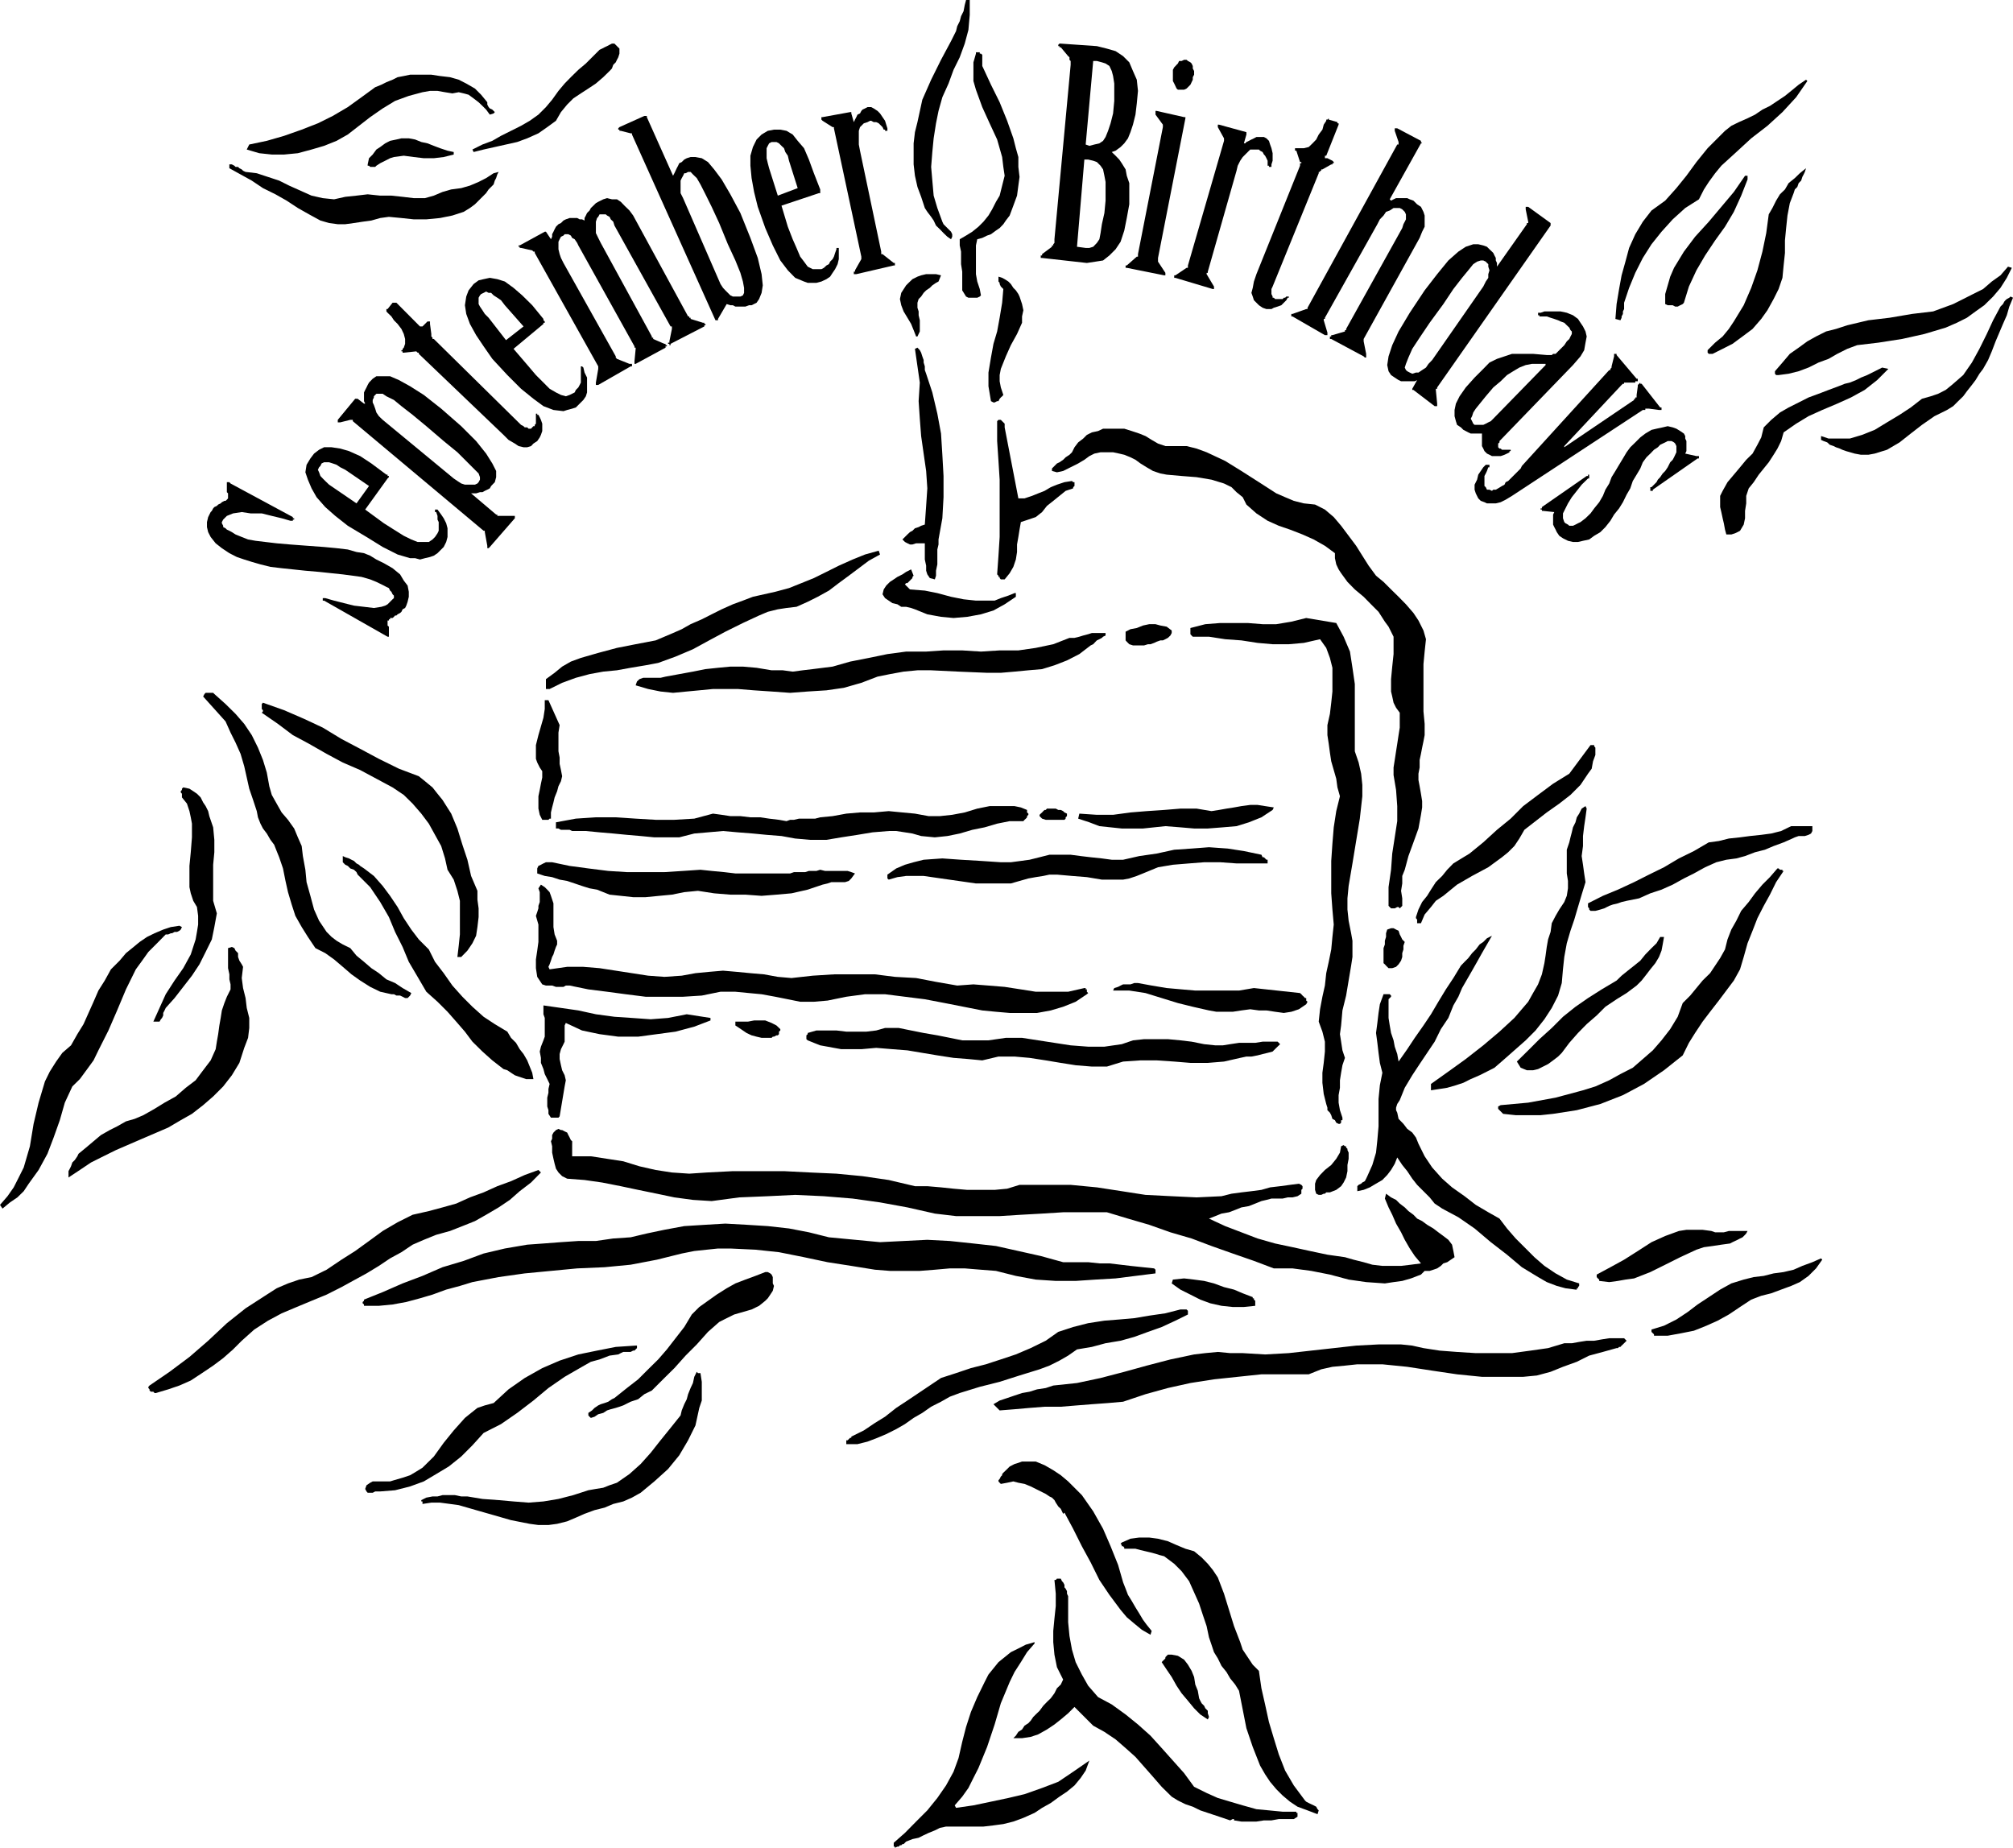
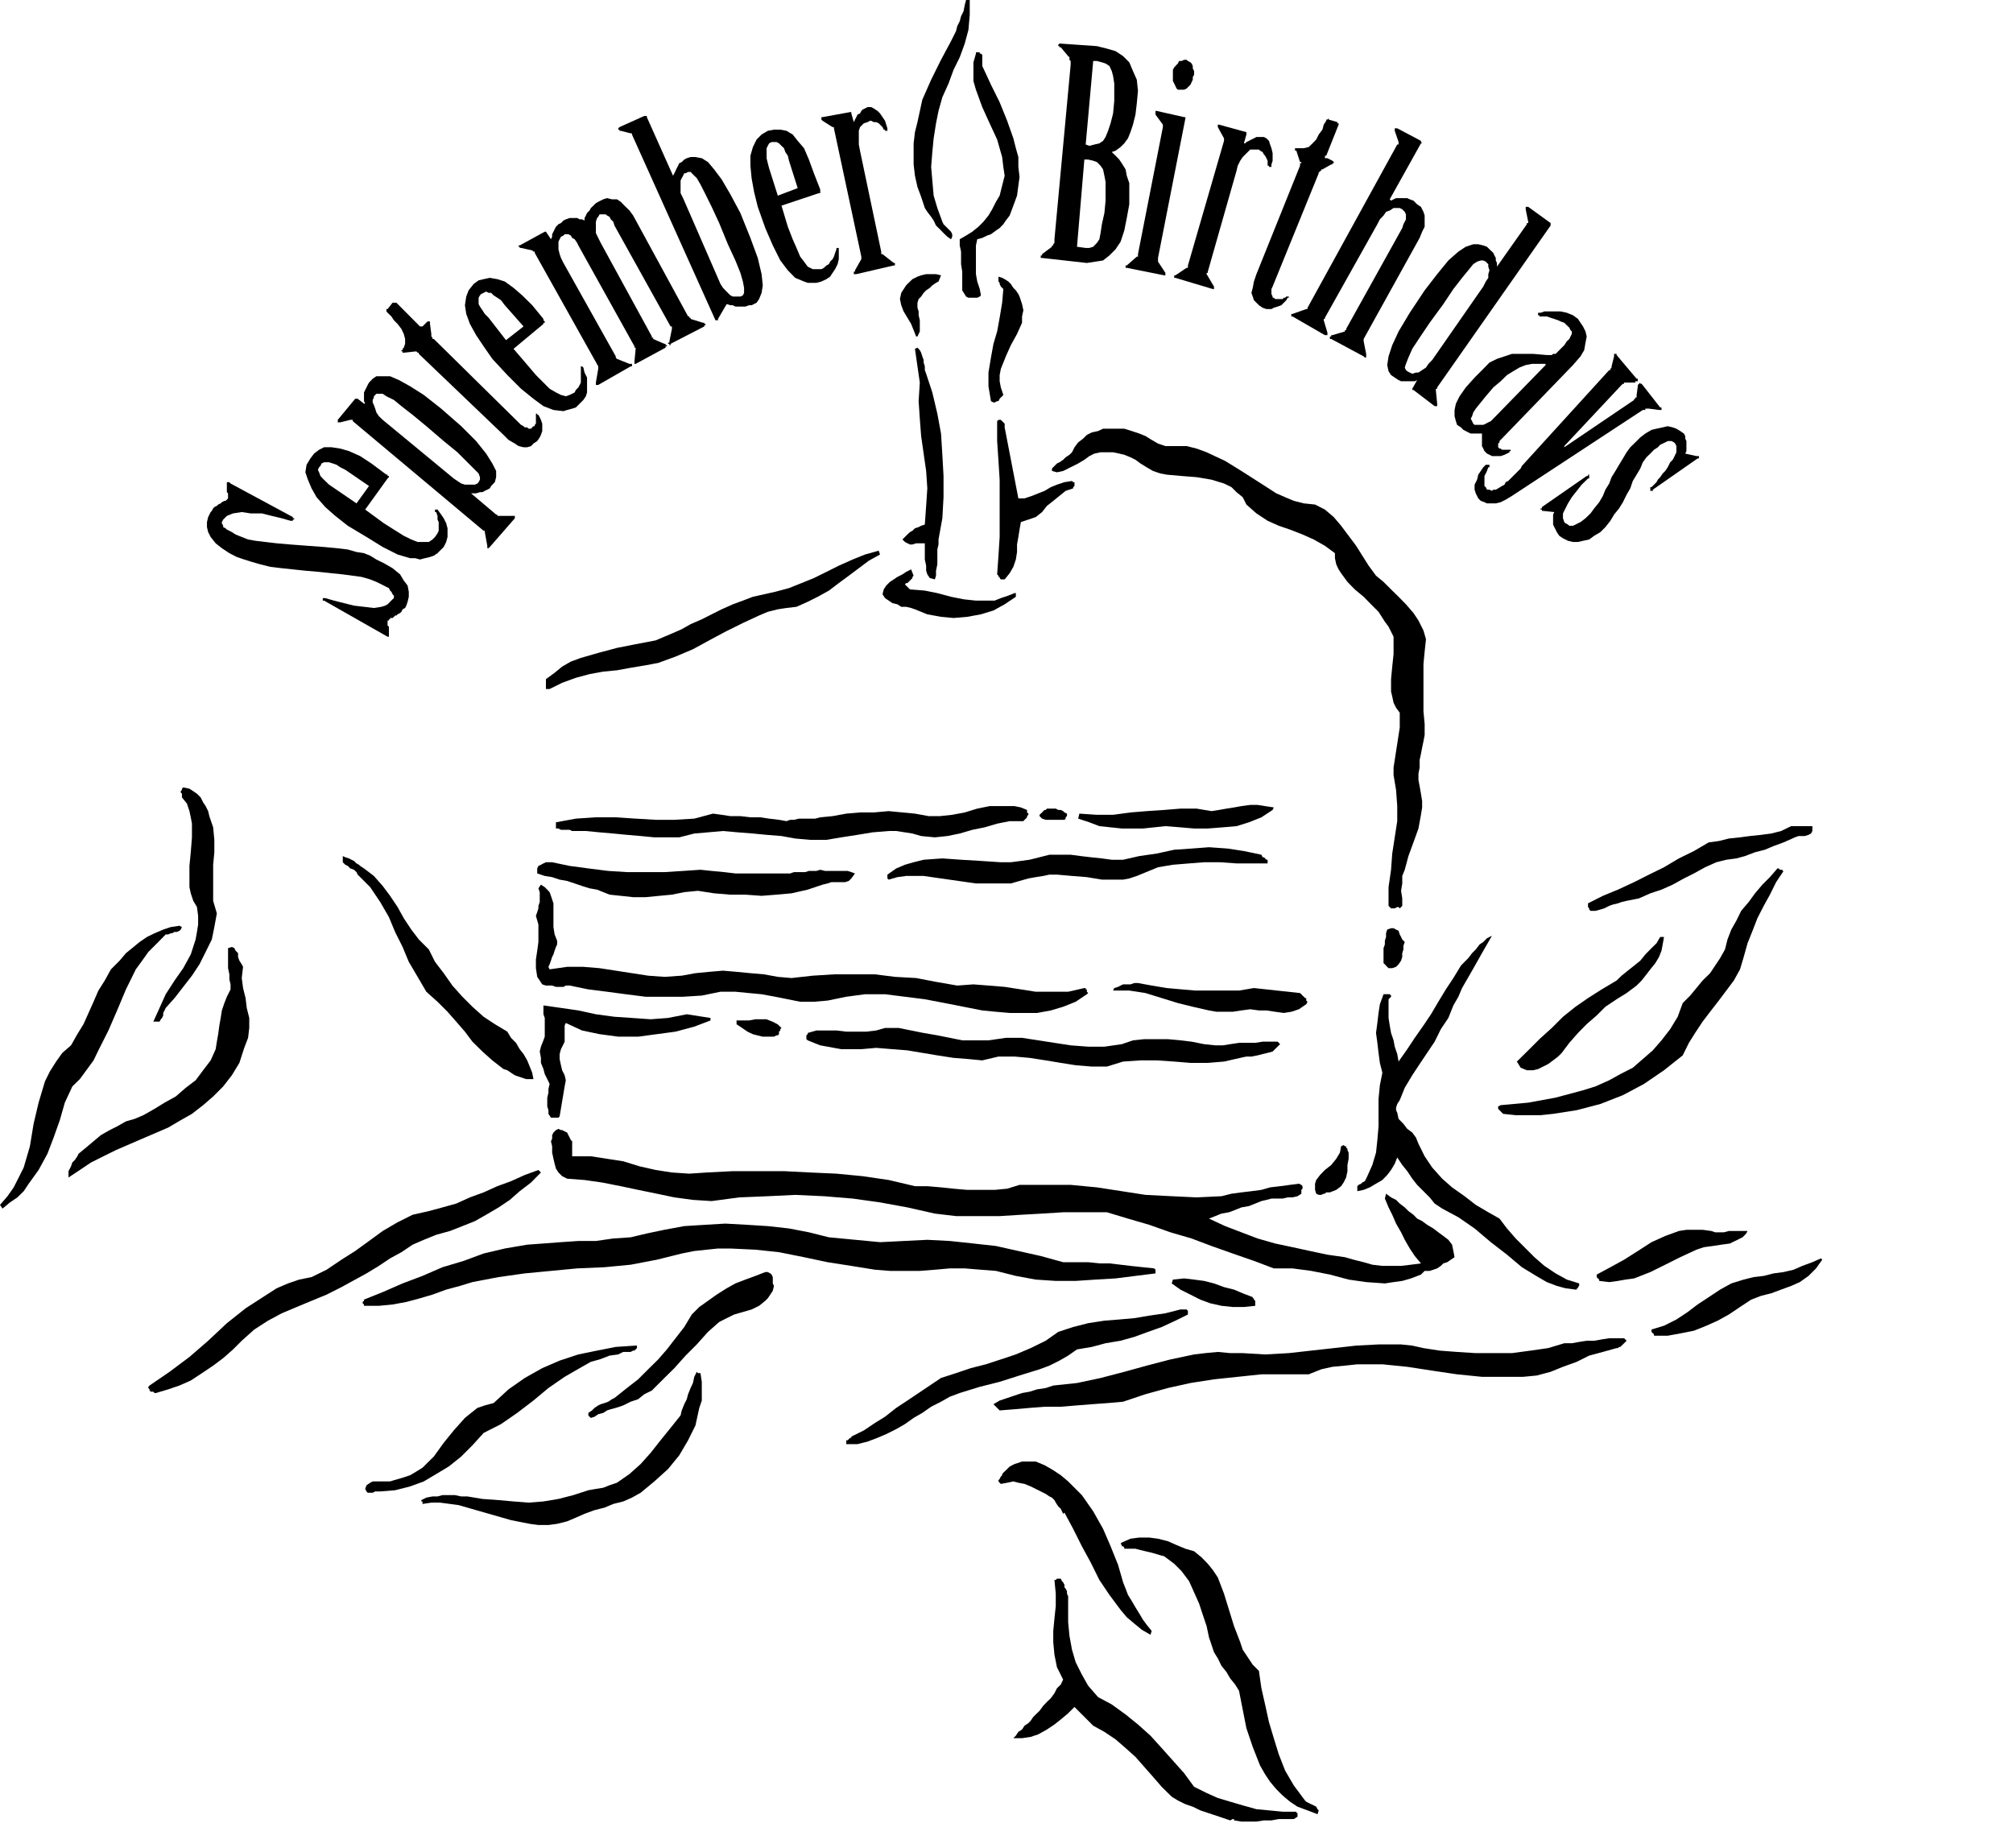
<svg xmlns="http://www.w3.org/2000/svg" width="516.472" height="474.066" fill-rule="evenodd" stroke-linecap="round" preserveAspectRatio="none" viewBox="0 0 13665 12543">
  <style>.pen1{stroke:none}.brush1{fill:#000}</style>
  <path d="m1565 3282-8-9h-17v68l8 8v34l-8 9-9 8h-8l-17 9-8 8-17 8-9 9-17 8-8 9-9 17-8 8-17 34-8 34v34l8 34 17 33 34 43 42 33 51 34 51 26 50 17 51 16 59 17 68 17 76 9 76 8 85 9 93 8 85 9 76 8 68 9 59 8 59 17 42 17 51 25 17 9 17 8 8 17 9 8 8 17 9 9v17l-9 8-17 17-17 17-16 9-26 8-51 8-67-8-68-8-68-17-67-17-60-17h-17v17h9l431 245h9v-17h8-8v-51l-9-8v-34h9v-8h8v-9h17l9-8 8-9h9l8-8 17-9 9-8 8-17 17-9 8-16 9-26 8-34v-34l-8-42-26-34-25-42-51-42-59-34-51-25-42-26-42-17-51-8-59-17-76-9-85-8-110-8-119-9-93-8-76-9-67-8-51-9-43-17-42-17-25-16-17-9-17-8-9-9-16-8v-9l-9-17v-8l9-17 25-25 42-17 59-9 60 9h76l68 17 67 16 59 17h17v-8h9v-9h-9v-8l-423-228zm914 177 152-211 9-9v-8h-9v-9h-8l-102-76-76-50-76-34-59-17-59-9h-51l-34 17-34 26-25 33-26 43-8 51 17 50 25 59 34 60 59 67 68 60 85 67 127 76 110 68 101 51 85 25h34l33 9 34-9 34-8 26-9 25-17 17-17 25-25 17-34 9-34v-59l-9-34-17-34-17-25-25-34h-17v17h8l9 26v25l8 17v59l-8 17-17 25-17 17-25 17h-76l-43-17-51-25-67-42-68-43-127-93zm-59-42-161-110-25-17-26-25-17-17-16-17-9-25-8-17 8-17 9-9 8-17 17-8h34l25 8 26 9 25 17 34 17 161 110-85 118zm863 186h8v9l17 93v16h9l8-8 170-195v-16h-119v-9h-8l-170-144h34l26-8h17l16-9 17-8 17-9 9-16 25-26 9-34v-42l-26-51-42-67-68-85-101-101-136-119-118-93-93-59-76-42-60-26h-93l-25 17-25 26-9 16-8 17-9 17-8 17v59l8 17h-8l-43-33h-17l-118 143v17h17l68-17h17v9l888 744zm-685-753-26-25-17-25-8-26-9-25-8-17v-17l8-17v-8l17-17h43l25 17 51 25 51 42 76 59 93 77 118 101 93 76 68 68 42 42 34 34 9 25v17l-9 17-8 9-17 8h-68l-25-8-26-17-25-17-482-398zm347-549h-9v-9l-8-8v-17l-9-68v-17h-17l-34 34h-17l-160-161h-26l-34 43h-8v16l8 9 26 25 17 26 25 25 26 34 16 34 9 34v33l-9 26-8 8v9h-8v8h8v9h8l85-9 9 9h8v8l575 550 34 34 43 25 25 17 34 8h25l26-8 16-17 26-17 17-25 8-17 9-26v-50l-9-26-8-17-9-17h-8v-8h-9v68l-8 8v9h-9l-8 8-8 9h-17l-9-9h-17l-8-8-17-9-592-583zm541 67 203-169v-8h9v-9l-9-8v-9l-76-93-68-67-59-51-59-43-51-16-51-9-42 9-34 8-34 25-34 43-16 42-9 59 9 59 25 68 42 76 51 76 59 85 102 110 93 93 84 68 68 50 68 26 68 8 25-8 34-9 25-8 26-26 25-25 17-25 8-26v-101l-17-34-8-34-9-8h-8v110l-8 16-9 17-17 17-8 17-34 17-26 9-33-9-34-17-43-25-42-42-51-51-50-59-102-119zm-51-59-118-152-26-26-16-25-17-25-9-17v-43l9-16 8-9 17-8 17-9 17 9h17l17 17 25 16 25 17 26 34 127 144-119 93zm626 178v17l-16 93v16h16l220-126h9v-17h-17l-85-34-8-9v-8l-355-634-17-34-9-26-8-33v-51l8-17 9-17 17-8 8-9h25l17 9 9 16 17 9 17 25 8 17 381 685v9h8v8l-8 85v17h8l203-110v-9h9v-8h-9v-9h-8l-76-33v-9h-9v-8l-347-635-17-34-16-33v-77l8-25 8-8 9-17h42l9 8 17 9 8 17 17 16 8 26 381 685h9v17l-17 84v9h-9v8h9v9h8v-9l229-118v-8h8v-9h-8v-8h-9l-84-26v-8h-9v-9h-8l-373-685-25-34-34-33-25-26-26-17h-34l-33-8-26 8-34 17-16 9-17 17-17 16-9 17-17 17-8 17-9 17v17l-17-8h-16l-17-9h-51l-26 9-16 8-17 17-17 8-17 17-9 17-8 17-9 17v17l-8 17-34-51h-8l-170 93h-8v9h8v8h9l76 17 8 8h9v9l431 770zm796-313h17v-9l59-101 25 8h17l17 9h68l25-9h17l34-17 17-25 17-42 8-51-8-76-26-110-50-136-68-169-68-127-59-101-51-68-42-50-42-26-43-8h-33l-26 8-17 9-17 17-17 8-8 17-9 17-8 17-8 17-9 17-178-398v-8h-17l-169 76-8 8v9h8v8h9l67 17h9v8l567 1261zm-220-829-17-34v-85l8-17 9-16 8-17h9l17-9h17l16 17 26 25 25 43 34 67 42 85 51 110 59 144 51 110 34 84 17 59 8 43v34l-8 17-17 8h-51l-17-8-17-17-17-17-16-17-17-26-254-583zm668 51 254-85h9v-25l-43-110-34-93-33-77-43-50-34-43-42-25-42-8h-43l-42 8-42 25-34 34-25 51-17 59v68l8 84 17 94 25 101 51 144 51 118 51 102 51 67 50 51 60 25 25 9h59l34-9 34-16 25-17 17-26 17-25 17-34 8-34v-76h-16v9l-9 25-8 25-9 17-17 17-8 17-17 9-17 16-17 9h-59l-34-17-25-34-26-34-25-59-26-59-33-85-43-143zm-25-68-59-186-9-34-8-34v-68l8-16 9-17 17-9h33l17 9 17 17 17 16 9 26 17 25 8 34 59 186-135 51zm558-305-8-42v-93l8-25 17-17 9-9 25-8 17-9h8l17 9h17l17 8 9 9 17 17 8 17h9v8h16v-17l-8-25-8-26-17-25-17-25-17-17-26-17-17-9h-25l-17 9-17 8-8 9-9 17-17 8-8 17-9 17-8 17-17-59v-9h-8v-8 8l-187 34h-8v17l8 8 68 43h9v8l186 871v17l-43 76v9h-8v17h17l254-59h8v-17h-8l-76-60h-9v-17l-144-685zm1320 601v25l-8 9v8h-9v9l-67 50v9h-9v17h9l304 34 59-9 51-8 43-34 42-42 34-51 25-76 17-85 17-93v-144l-17-50-8-43-26-42-17-25-25-26-26-25 26-9 34-25 25-25 25-34 17-42 17-51 17-68 9-76 8-85-8-76-26-59-25-59-42-42-51-34-59-17-68-17-245-17h-9l-8 8v9h8v8h9l50 60 9 8v17l8 8v26l-110 1184zm263-1210h25l34 9 25 8 26 17 16 34 9 34 8 51v118l-8 85-17 67-17 51-17 42-17 26-25 17-34 8-34 9-25-9 51-567zm-60 669h26l34 8 25 9 25 25 17 25 9 43 8 42v127l-8 84-17 76-9 60-8 42-17 25-25 26-26 8h-25l-59-8 50-592zm364 642v17h-8l-68 60h-8v16h8l254 51h8v-17l-50-76v-25l186-948v-8h-9l-186-42h-8v25l50 68v17l-169 862zm330-1319h-17l-17 8h-17l-8 17-9 9-16 17-9 17v76l9 17 8 17 8 17 9 8h42l17-8 9-9 17-17 8-17 8-17v-17l9-17v-25l-9-17v-17l-8-17-8-8-17-9-9-8zm339 753 8-34 17-34 17-25 17-17 17-17 17-17h59l8 8 17 9 9 17 8 8 9 17 8 17v34h9v8h17v-17l8-25v-51l-8-34-9-25-8-25-17-17-17-9h-51l-17 9-17 8-17 9-17 8-8 9h-9l17-60v-16l-186-51h-8v17l42 76v17l-245 846v16h-9l-76 51h-8v17h8l254 76h8v-17l-50-84v-9h8v-8l195-685zm558 17v-9h9v-8h8v-9h8l60-34h8v-8h9v-8l-9-9-34-17h-17v-17h9l84-211v-9h-8v-8l-59-17v-9l-9 9h-8v8l-17 26-9 34-25 33-17 34-25 26-26 25-33 8h-60v17h9l25 77h9v8h-9v17l-296 736-17 50-8 43-9 34 9 25 8 25 17 17 17 17 25 17 26 9h34l16-9 26-8 25-9 17-17 17-17 9-17h8v-8h-17l-8 8h-9l-8 9h-51l-9-9h-8v-8l-8-17v-34l8-17 313-769zm694-203h8l-8-9v-8l-161-85h-17v17l26 76v17h-9l-609 1108v9h-9l-93 33h-8v17h8l220 127h17v-17l-25-84v-9h8v-8l356-635 17-33 25-26 17-25 25-9 26-17h42l17 9 8 8 9 9 8 17v34l-8 16-9 17-8 26-381 685v8h-8v9l-85 25h-8v9h-9v17h9l220 118 8 8h9v-25l-17-85v-16l380-686 17-42 17-34v-76l-8-25-17-34-26-17-25-25-25-9-17-8h-76l-17 8-17 9-9-9 212-380zm516 837v-25l-8-17v-17l-9-17-8-17-9-9-17-16-17-17-25-9-34-8h-34l-51 17-50 33-68 60-76 93-85 110-101 152-76 127-43 93-25 76-9 59 9 42 17 26 25 17 26 17 17 8h93l16-8-33 59v8h8l144 110h17v-17l-9-93v-8h9v-9l770-1099v-17l-152-110h-17v17l17 84v9h-9v8l-203 288zm-440 634-25 26-17 25-26 17-25 17h-17l-25 8-17-8-17-9-9-8-8-17 8-25 17-43 26-59 50-76 68-101 93-127 68-102 59-76 42-51 34-42 26-17 25-8h17l17 8 8 9 9 8v17l8 25-8 26v25l-17 25-17 34-347 499zm956 34 51-59 25-42 9-51 8-42-8-34-17-34-17-25-17-26-34-25-42-17-42-9h-110l-26 9h-17v17h9v8h50l26 9 25 8 26 9 17 8 25 9 17 17 17 16 8 17 9 9v17l-9 17-8 17-17 16-17 26-17 17-17 17-17 17-8 8h-17l-9 8h-34l-93-8h-143l-51 17-51 17-51 25-42 43-59 59-60 67-42 60-25 50-9 43v42l9 34 8 25 26 17 17 17 16 8 17 9 17 8h76v85l9 17 8 17 17 17 17 8 17 9h59l26-9 17-8 17-9v-8h8v-9h-59l-9-8h-8l-9-9v-25l9-8v-9l8-8 491-508zm-541 364-17 17-17 8-17 9-17 8h-59l-9-8-8-17-9-17 9-17 8-25 17-26 34-42 34-42 51-60 50-42 43-42 42-26 42-25 43-17 42-8h93v8l-355 364z" class="pen1 brush1" />
  <path d="M10974 2410v-8h-17v17l-17 68v8l-8 9v8h-8l-593 651-8 17-17 17-17 17-17 17-17 17-17 17-17 8-8 17-17 9-26 16-16 9h-17l-9 8-17-8h-17l-8-17-9-8v-68l9-17 8-17 9-25h8v-17h-25l-17 17-17 25-17 25-8 34-17 34v34l8 25 17 34 17 17 25 9 17 8h60l33-8 34-17 43-26 888-583h17v-9h25l68 9h17v-17h-9l-126-161h-9v-8l-8 8-9 8v9l-8 59v17h-9v9h-8v8l-474 321v-8l389-415 9-8h8v-8h76v-9h17v-17h-8l-136-161zm550 702h9v-16h-17l-76-17 8-17v-68l-8-17v-17l-9-17-25-17-26-16-25-9-34-8-34 8-42 9-34 8-42 25-34 26-34 34-34 33-25 34-25 42-26 43-25 42-26 42-16 43-26 42-17 42-25 43-34 42-25 34-34 33-34 26-17 8-17 9-17 8h-25l-9-8-17-9-8-8-9-26v-33l17-34 17-34 26-42 34-43 33-42 43-42h8v-26h-8v9h-9l-304 211v9h-9v8h9v9h8l76 8-8 17v68l8 17 9 17 8 17 17 25 25 17 34 17 34 8h34l34-8 42-9 34-25 42-25 34-34 34-43 25-42 34-42 26-42 25-51 25-43 17-50 26-43 25-42 17-42 25-34 26-25 25-26 26-17 16-17 17-8 17-8 17-9h26l17 9 8 8 8 17v42l-8 17-8 17-9 17-17 17-17 34-17 25-17 17-17 25-16 17-9 17-17 17-17 17h-8v25h17v-8l304-212zM6583 0v101l-9 102-25 93-34 93-42 85-34 93-42 93-26 93-17 84-16 102-9 93-8 101 8 93 9 102 25 84 34 93 8 17 9 9 17 17 17 17 8 8 8 17v17l-8 17-25-17-26-25-25-26-26-25-16-34-17-25-26-34-17-26-25-76-25-67-17-76-9-77V973l9-76 17-68 33-152 60-136 67-135 68-127 17-34 17-34 8-33 17-34 9-34 17-34 8-42 9-34h25zm93 465 51 110 59 119 51 126 42 119 17 67 17 60v67l8 68-8 59-9 68-25 68-25 67-26 34-17 25-25 26-25 17-34 25-26 9-33 16-34 9-9 42v195l9 50 17 51 8 43-8 8-17 8h-60l-16-8-26-42v-127l-8-51v-85l-9-42v-42l43-25 42-26 42-34 34-34 34-42 25-42 26-51 25-42 17-68 17-67-9-60-8-67-34-119-51-110-50-110-43-118-17-59V423l17-59v-9h26v9h8l9 8v76l8 17zm-288 1404-17 42-17 9-25 17-17 17-25 17-17 17-17 25-17 17-8 25v34l8 25v26l8 34v76l-16 34h-9l-17-43-17-42-25-42-26-43-16-42-9-42 9-42 33-51 17-17 26-25 34-17 25-9 34-8h67l34 8zm533 144 17 51 9 42-9 42v43l-34 76-42 76-34 76-34 85-8 42v42l8 42 17 51-8 9-9 8-8 9-8 16h-9l-17 9h-8l-17-9-17-101v-93l17-102 17-93 25-84 17-93 17-102 8-93-8-8-9-9-8-17v-8l-8-9v-33l25 8 17 9 25 16 17 17 17 26 17 17 17 25 8 17zm-634 524 42 127 34 144 25 135 9 144 8 144v144l-8 143-26 144v34l-8 34v101l-9 43v34l-8 25-34-9-17-25-8-25v-34l-9-42v-110h-59l-25 8h-17l-17-8-17-9-17-17 17-17 17-17 17-16 17-9 17-17 25-8 17-9 25-8 9-127 8-119-8-118-17-118-17-119-9-118-8-119 8-126-33-229 17-8 16 17 9 17 8 25 9 25v17l8 26v25l9 25zm533 364 93 482h42l51-17 42-17 43-17 42-25 42-17 51-17 51-8 8 8h9v26l-9 8v8l-51 17-42 34-42 34-43 34-33 42-43 34-50 17-51 17-9 51-8 50-9 51v51l-8 51-17 50-25 43-34 42h-26l-8-9v-8h-8v-8l-9-9 9-127 8-127v-389l-8-127-9-135v-135l9-9h16l9 9 8 8 9 9v25z" class="pen1 brush1" />
  <path d="M7911 3028h144l68 17 68 25 126 59 110 68 119 76 118 76 60 26 59 25 68 17 76 8 67 34 60 51 50 59 51 68 51 68 42 67 43 68 50 68 51 42 51 51 51 50 50 51 51 59 34 51 34 68 17 59-9 84-8 85v321l8 85v76l-8 42-9 43-8 42-9 42v51l-8 42v43l8 42 9 51 8 50v43l-8 50-17 93-34 94-34 93-25 93-17 42v51l-8 50 8 51v51l-8 8-9 9-8-9h-9l-17 9h-25l-9-9-8-8v-127l17-118 8-110 17-110 17-110v-102l-8-110-17-101v-51l8-51 9-59 8-51 9-59 8-51v-101l-25-34-17-34-9-42-8-34v-84l8-85 9-85v-118l-17-34-17-34-25-34-43-67-51-51-50-51-60-50-50-51-43-59-17-26-16-34-9-42v-34l-68-50-76-43-76-34-85-33-76-26-76-34-76-50-68-60-25-50-42-34-34-34-51-25-85-26-101-17-102-8-101-9-43-8-50-17-43-25-42-26-34-25-34-17-42-17-34-8-42-9h-85l-42 9-34 17-34 25-42 25-34 17-34 17-34 17-42 9-34-9v-17l17-17 17-17 17-8 25-17 17-17 26-17 17-17 17-34 25-33 34-26 25-25 34-17 42-9 34-16h144l51 16 51 17 42 17 42 26 43 25 50 17zm-1937 736-76 42-68 51-68 51-68 50-67 51-76 42-68 34-76 34-68 8-59 9-68 17-59 25-110 51-119 59-110 59-110 60-118 50-118 43-85 16-102 17-93 17-93 9-93 17-93 25-93 34-85 42h-25v-67l59-43 51-42 59-34 68-25 118-34 127-34 127-25 136-26 59-25 59-25 59-26 60-34 76-33 67-34 68-34 76-34 68-25 68-26 76-17 76-17 93-25 85-34 84-34 85-42 84-42 94-42 84-34 93-26 9 26zm228 144-8 8v8l-9 9-8 8-9 9-8 8h-9l-8 9 34 34 101 8 85 17 93 25 85 17 84 9h127l42-17 51-17 42-17h9v25l-76 51-76 42-85 26-93 17-93 8-85-8-93-17-84-34-26-9-34-8h-33l-26-17-34-8-25-17-25-17-17-26 8-33 17-26 25-25 26-17 25-17 34-17 25-17 34-17 17 43z" class="pen1 brush1" />
-   <path d="m9071 4229 50 93 43 101 17 110 16 110v457l26 76 17 76 8 76v77l-17 152-25 152-25 152-26 153-8 84v76l8 76 17 85 9 51v110l-9 59-17 101-17 102-25 101-9 102-8 59 8 51 9 59 17 51-17 50-9 51-8 51v51l-9 50v51l9 51 17 51v17h-9v17l-8 8h-9l-16-8-9-17-17-9-8-25-9-17-17-17v-17l-8-25-17-68-9-76v-68l9-67 8-77v-67l-17-68-25-68 9-84 16-85 17-76 9-84 17-77 17-84 8-85 9-84-9-102-8-110v-220l8-118 9-110 17-110 25-101-17-60-8-59-17-59-17-59-9-59-8-60-9-59v-68l17-76 9-76 8-76v-161l-17-67-25-68-42-59-110 25-102 9h-110l-102-9-110-17-110-8-110-17h-110l-8-8-8-9v-42l101-26 102-8h186l101 8h93l102-17 101-25 204 34zm-1117 51v17l-9 17-17 16-17 9-17 8h-17l-25 9-17 8-25 9h-17l-26 8h-76l-25-8-17-17-8-9v-59l33-17 43-8 42-17 42-9h43l33 9 43 8 34 26zm-449 17v17l-17 8-8 8-17 9-17 8-9 9-16 17-17 8-77 59-84 43-85 33-84 26-93 8-94 9-93 8h-93l-194-8-186-9h-93l-94 9-93 17-84 17-110 42-119 34-118 17-127 8-119 9-126-9-119-8-110-9h-169l-93 9-85 8-93 9-85-9-84-17-85-25 9-26 17-16 25-9h118l34-8 93-17 93-17 85-17 85-9 84-8h85l93 8 102 17h76l67 9 68-9 68-8 135-17 119-34 127-25 126-26 127-17h136l118-8h127l127 8 127-8h127l118-17 119-25 110-43h34l33-8 26-8 34-9 25-8h93zm-3706 625-8 51v127l8 42v43l9 42 8 42-8 34-17 34-9 34-17 42-8 34-9 34-8 34v42h-9l-8 8h-42l-17-34-9-42v-84l9-43 8-42 9-42v-43l-17-25-17-34-9-25v-93l17-68 17-59 17-59 9-59v-60h25l76 169zm-1971 415 17 59 33 59 34 60 43 50 42 59 25 60 26 59 8 68 17 93 8 84 26 93 25 93 34 76 51 76 34 34 34 26 42 25 51 25 42 51 51 42 50 43 51 34 51 42 59 25 51 34 59 34-8 17-17 17h-17l-17-9-17-8h-25l-17-9h-17l-76-17-68-33-68-43-59-42-59-51-59-50-60-43-67-34-51-76-42-67-43-76-25-77-25-84-17-76-17-85-26-76-17-42-17-43-25-33-25-43-26-34-17-33-17-43-8-42-25-76-26-76-17-76-17-76-25-85-34-76-34-68-34-76-152-169 9-17 8-8h51l8 8 9 8 67 60 68 67 59 68 51 76 42 85 34 84 26 85 17 93zm9002-262v50l-16 43-9 50-25 34-51 76-68 68-76 59-85 60-76 59-76 59-34 59-34 51-42 42-42 34-93 68-110 59-102 59-93 76-51 34-33 42-43 51-25 59h-26v-25l-8-9v-8l17-51 25-51 34-42 26-42 33-51 43-42 34-42 42-43 110-67 93-76 93-85 93-76 85-85 101-76 102-76 110-68 144-194h25v8l8 9zm-7987 194 42 34 51 42 34 43 34 42 59 93 42 101 34 110 34 102 25 110 43 101v60l8 59v59l-8 68-9 59-25 51-34 50-42 43h-26l9-76 8-77v-228l-17-68-25-76-42-67-17-77-26-84-42-76-42-76-51-68-59-68-60-59-76-51-110-59-110-59-118-51-110-59-119-68-110-59-101-76-110-76 8-9v-8l-8-8v-34l8-9 144 51 136 59 126 59 127 77 127 67 127 68 136 67 135 51zm7928 220-8 59-9 60-8 67v68l-9 68 9 59 8 59 9 59-26 85-25 84-25 85-26 76-25 85-17 93-9 84-8 93-25 85-43 84-50 77-60 76-67 67-68 60-76 67-68 59-51 26-50 25-60 26-50 25-51 17-59 17-51 8-59 9v-43l118-84 118-85 119-93 110-93 101-93 94-110 33-59 34-59 26-68 17-76 8-51 8-59 9-51 17-51 8-59 26-50 25-43 34-51 17-42 8-51v-50l-8-51v-161l17-50 8-34 9-34 8-34 17-34 9-34 16-25 17-34 26-17 8 17z" class="pen1 brush1" />
  <path d="m8639 5498-76 50-85 34-84 26-93 8-102 8h-93l-93-8-102-8-76 8-76 8h-144l-76-8-76-8-68-26-76-25 8-34 119 8h110l118-16 110-9 119-8 110-9h110l101 17 51-8 51-9 51-8 50-9 60-8h50l51 8 59 9-8 17zm3664 110v33l-9 17-17 9-25 8h-42l-26 9-17 8-59 26-68 25-59 25-67 17-68 26-59 16-68 9-68 17-76 34-76 42-68 34-76 42-76 34-76 25-76 34-85 17-34 8-25 9-34 8-25 9-34 17-26 8-34 9h-33l-9-9v-8l-8-9v-25l101-51 102-42 110-51 101-51 102-50 101-60 102-50 101-59 68-9 68-17 76-8 68-9 76-8 68-9 67-17 68-33h144zm-5331-110v17l9 8v8l-9 9v8l-8 9-9 8-8 9h-93l-85 17-85 25-84 17-85 25-84 17-85 9-93-9-59-17-51-8-59-9h-51l-110 9-102 17-110 17-101 17h-110l-102-9-93-17-101-8-93-9-102-8-101-9-102 9-93 8-102 26h-169l-93-9-93-8-93-9-93-8-93-9h-93l-17-8h-59l-17-9h-17v-42l135-25 136-9h135l135 9 136 8h127l135-8 127-34 59 8 59 9h68l68 8h67l60 9 67 8 51 9 25-9h26l34-8h110l34-9 84-8 93-17 93-8h93l102-9 93 9 85 8 93 17h76l84-9 85-16 85-26 84-17h169l43 9 42 17zm271 25v17l-9 8v9l-8 8h-127l-25-8-17-17v-9l8-8 9-8 8-9 9-8h8l8-9h60l17 9h17l16 8 9 9 17 8zm-5822 17 26 76 8 85v84l-8 85v245l25 85-17 93-17 84-42 85-42 84-51 77-59 76-59 76-60 67-8 17-9 17v17l-8 17-8 9-9 16h-42l42-93 42-93 60-93 59-84 51-93 33-102 9-51 8-50v-59l-8-60-25-42-17-51-9-42v-144l9-93 8-101v-93l-8-43-9-42-17-51-34-42v-25l-8-9v-8l8-9v-8l9-9 42 9 26 17 25 17 25 25 17 34 17 25 17 34 8 34zm7142 262 8 17h9l8 8 9 9h8v25h-211l-110-8h-110l-102 8-110 9-101 17-102 42-42 17-51 17-42 8h-144l-102-17-101-8-102-9h-51l-42 9-51 8-50 9-60 17-59 17h-237l-118-17-119-17-118-17h-119l-59 8-59 17-9-8v-26l60-42 59-25 59-17 68-17 127-9 127 9 135 8 135 9h68l68-9 59-8 68-17 67-17h144l68 9 68 8 76 8 67 9h77l110-25 118-17 119-26 118-8 118-9 127 9 110 17 119 25zm3545 110-51 76-42 85-42 76-43 84-33 85-34 85-26 93-25 84-42 76-51 68-51 68-59 76-51 67-51 77-42 67-42 85-127 101-136 93-143 76-153 60-160 42-161 25-85 9h-169l-85-9-8-8-9-9-8-8-9-9v-16l17-9 187-17 186-34 93-25 93-25 84-26 94-42 76-42 84-43 68-59 68-59 59-68 59-76 51-84 34-93 51-51 42-51 42-51 51-50 34-51 34-51 33-59 17-68 26-67 34-60 33-67 51-60 43-59 50-59 51-51 51-59h8l9 9h17v8h8zm-6304 17-25 34-17 17-25 8h-93l-26 9-34 8-101 34-110 25-102 9-101 8-110-8h-102l-110-9-110-17-93 9-84 17-85 8-93 9h-85l-84-9-76-8-85-34-51-9-51-16-50-17-51-17-51-9-51-17-50-8-51-17v-34l8-17 17-8 17-9 17-8h42l119 25 127 17 135 17 127 8h254l127-8 118-8 76 8 85 8 76 9h372l26-9h76l25-8h51l26-8 33 8h153l25 8 25 9zm-3333-34 67 51 60 68 50 67 51 76 42 76 51 77 51 67 68 68 42 84 59 77 59 84 68 76 68 68 76 68 76 50 85 51 25 42 34 34 25 43 26 33 25 43 17 42 17 42 8 43h-50l-26-9-25-8-25-9-26-17-25-17-26-8-76-59-67-60-68-67-51-68-59-68-59-67-68-68-76-68-59-101-60-102-42-101-51-102-42-101-59-102-68-101-85-85-8-17-17-16-25-9-17-17-17-8-17-17v-42l17 8 25 8 17 9 17 8 17 17 17 9 8 8 26 17zm1311 491v25l-8 17-9 25-8 26-9 17-8 25-9 25-8 17 8 17 119-17h110l110 9 110 17 110 17 110 17 110 8 118-8 93-17 93-9 94-8 93 8 93 9 93 8 93 17 93 8 144-16 144-9h279l135 17 144 8 135 26 144 25 110-8 102 8 110 9 110 17 101 16h220l110-25h9v9h8v16l9 9-9 8-76 51-85 34-84 25-93 17h-186l-93-8-93-9-127-25-127-25-136-26-135-17-135-17h-136l-127 17-127 26-93 8h-93l-84-17-85-17-93-17-85-8-93-9h-101l-127 26-127 8h-254l-135-17-127-17-127-16-127-26h-26l-16 9h-51l-26-9h-42l-25-8-34-51-9-59v-59l9-60 8-59v-118l-17-59 9-26 8-25v-17l9-26v-67l-9-26 17-25 26 17 17 17 16 17 9 25 17 51v161l8 50 17 43z" class="pen1 brush1" />
  <path d="m11296 6360-9 51-8 42-17 43-25 42-34 42-26 34-33 42-34 34-68 51-68 42-76 51-59 59-68 59-59 60-59 67-51 68-25 25-34 26-34 25-34 17-34 17-34 8h-42l-42-17-26-42 77-76 76-76 84-76 76-76 85-68 85-59 93-59 101-60 34-33 42-34 43-34 42-34 34-42 42-43 34-33 25-43h26zm-1760 34-9 26v25l-8 25v26l-8 25-17 25-17 17-26 9h-25l-9-9-8-8-8-9-9-8v-102l9-25v-25l8-26v-25l8-25 26-9h17l17 9 17 8 8 25 9 17 8 17 17 17z" class="pen1 brush1" />
-   <path d="m10128 6352-34 59-34 59-33 59-34 60-34 59-34 59-25 59-34 59-34 85-51 76-42 85-51 76-51 76-50 76-51 85-34 84-17 26-8 25v17l8 17 9 42 33 34 26 34 34 25 25 34 17 42 42 85 51 76 68 76 67 59 85 60 76 59 85 50 76 43 51 67 59 68 68 68 59 59 68 59 76 51 76 42 84 26v17l-8 8v8h-8v9h-9l-68-9-59-16-68-26-59-34-110-67-101-85-110-85-110-93-110-76-110-59-51-34-34-42-42-42-43-43-33-42-34-51-34-42-34-51-17 43-25 42-26 34-33 34-43 25-42 25-42 17-43 9v-34l9-9 17-8 8-8 17-9 9-17 8-17 34-76 25-84 9-85 8-93v-186l9-93 17-85-17-67-9-68-8-68-9-67 9-68 8-68 9-59 25-68h42l9 9v8l-9 9-8 8v127l8 51 9 51 17 50 8 43 17 50 9 51 59-84 51-77 59-84 51-76 50-85 51-84 51-77 51-84 25-26 25-25 26-34 25-25 26-34 25-17 25-25 34-17zm-8893-59-8 17-9 8-16 8h-17l-17 9h-9l-17 8h-17l-59 60-59 59-42 59-43 59-67 136-60 143-59 136-68 135-33 68-43 59-50 68-51 50-51 110-34 119-42 118-42 110-60 110-67 93-34 51-43 42-50 34-51 42-17-25 51-59 42-60 34-67 34-68 42-144 25-152 34-144 43-144 33-67 43-68 42-59 59-51 43-76 42-68 34-76 34-76 33-76 43-68 42-76 59-59 43-51 42-34 51-42 50-34 51-25 59-25 51-17 59-9 17 9zm415 270-9 76 9 68 17 68 8 67 17 68v68l-8 67-26 68-33 102-51 84-59 76-68 68-68 59-76 59-76 43-85 50-177 76-178 77-85 42-84 42-76 51-77 51v-43l9-17 8-16 9-26 17-17 17-25 8-17 51-42 51-43 50-42 60-34 50-25 60-34 59-17 59-25 76-43 68-42 76-42 68-59 67-51 51-68 51-67 34-76 8-51 9-51 8-59 9-51 8-51 17-50 17-43 25-50v-34l-8-34v-34l-9-42v-136l26-8 17 8 8 17 17 17v26l9 25 16 25 9 17zm6862 144 313 34 9 8 8 9 9 8 8 9h8v17l9 8-9 17-50 34-51 17-51 8-59-8-59-9h-51l-59-8-60 8-59 9h-110l-51-9-110-25-101-25-110-34-110-34-110-17h-110l8-17 26-8 17-9 17-8h50l26-9h25l93 17 102 17 101 9 93 8h297l101-17zm-3850 178 161 25v17l-110 42-127 34-127 17-127 17h-135l-127-17-119-25-110-51-8 17v110l-8 17-17 34-9 33v34l9 42 8 34 17 34 8 34-8 42-34 203-8 9h-51l-17-26v-25l-8-25v-60l8-33v-26l8-34-16-33-17-34-9-34-17-42v-34l-8-43 8-33 17-43 9-25v-127l-9-25v-60l119 17 118 17 119 26 126 17 119 8 127 9 118-9 127-25zm635 101v9l-9 8v17l-8 8h-9l-17 9h-8l-8 8h-68l-34-8-34-9-34-16-25-17-25-17-26-17v-26h85l42-8h76l43 17 33 17 26 25zm1413 76 118-17h110l110 17 110 17 110 17 119 9h110l118-17 76-26 76-8h161l85 8 76 9 85 17 76 8h51l50-8 60-9h110l50-8h102l17 17-26 25-25 25-34 9-34 8-34 9-42 8h-34l-42 9-110 25-110 9h-118l-110-9-119-8h-110l-118 8-110 34h-102l-110-9-101-16-102-17-110-17-102-9h-109l-110 26-94-9-101-8-110-17-102-17-101-17-102-8-110-9-101 9h-136l-50-9-43-8-50-9-43-17-42-17-9-8v-26l9-8v-8l59-17h136l67 8h136l67-8 60-17h93l84 17 85 17 93 16 85 17 84 17h178zm2445 762v42l-8 42v42l-9 43-17 34-17 25-33 25-43 17h-25l-9 9h-8l-17 8h-17l-17-8-8-26v-42l8-25 26-34 33-34 43-34 34-42 25-42 8-43 17-8 9 8h8v9l9 8v9l8 17z" class="pen1 brush1" />
+   <path d="m10128 6352-34 59-34 59-33 59-34 60-34 59-34 59-25 59-34 59-34 85-51 76-42 85-51 76-51 76-50 76-51 85-34 84-17 26-8 25v17l8 17 9 42 33 34 26 34 34 25 25 34 17 42 42 85 51 76 68 76 67 59 85 60 76 59 85 50 76 43 51 67 59 68 68 68 59 59 68 59 76 51 76 42 84 26v17l-8 8v8h-8v9h-9l-68-9-59-16-68-26-59-34-110-67-101-85-110-85-110-93-110-76-110-59-51-34-34-42-42-42-43-43-33-42-34-51-34-42-34-51-17 43-25 42-26 34-33 34-43 25-42 25-42 17-43 9v-34l9-9 17-8 8-8 17-9 9-17 8-17 34-76 25-84 9-85 8-93v-186l9-93 17-85-17-67-9-68-8-68-9-67 9-68 8-68 9-59 25-68h42l9 9v8l-9 9-8 8v127l8 51 9 51 17 50 8 43 17 50 9 51 59-84 51-77 59-84 51-76 50-85 51-84 51-77 51-84 25-26 25-25 26-34 25-25 26-34 25-17 25-25 34-17zm-8893-59-8 17-9 8-16 8h-17l-17 9h-9l-17 8h-17l-59 60-59 59-42 59-43 59-67 136-60 143-59 136-68 135-33 68-43 59-50 68-51 50-51 110-34 119-42 118-42 110-60 110-67 93-34 51-43 42-50 34-51 42-17-25 51-59 42-60 34-67 34-68 42-144 25-152 34-144 43-144 33-67 43-68 42-59 59-51 43-76 42-68 34-76 34-76 33-76 43-68 42-76 59-59 43-51 42-34 51-42 50-34 51-25 59-25 51-17 59-9 17 9zm415 270-9 76 9 68 17 68 8 67 17 68v68l-8 67-26 68-33 102-51 84-59 76-68 68-68 59-76 59-76 43-85 50-177 76-178 77-85 42-84 42-76 51-77 51v-43l9-17 8-16 9-26 17-17 17-25 8-17 51-42 51-43 50-42 60-34 50-25 60-34 59-17 59-25 76-43 68-42 76-42 68-59 67-51 51-68 51-67 34-76 8-51 9-51 8-59 9-51 8-51 17-50 17-43 25-50v-34l-8-34v-34l-9-42v-136l26-8 17 8 8 17 17 17v26l9 25 16 25 9 17zm6862 144 313 34 9 8 8 9 9 8 8 9h8v17l9 8-9 17-50 34-51 17-51 8-59-8-59-9h-51l-59-8-60 8-59 9h-110l-51-9-110-25-101-25-110-34-110-34-110-17h-110l8-17 26-8 17-9 17-8h50l26-9h25l93 17 102 17 101 9 93 8h297l101-17zm-3850 178 161 25v17l-110 42-127 34-127 17-127 17h-135l-127-17-119-25-110-51-8 17v110l-8 17-17 34-9 33v34l9 42 8 34 17 34 8 34-8 42-34 203-8 9h-51l-17-26v-25l-8-25v-60l8-33v-26l8-34-16-33-17-34-9-34-17-42v-34l-8-43 8-33 17-43 9-25v-127l-9-25v-60l119 17 118 17 119 26 126 17 119 8 127 9 118-9 127-25zm635 101v9l-9 8v17l-8 8h-9l-17 9h-8h-68l-34-8-34-9-34-16-25-17-25-17-26-17v-26h85l42-8h76l43 17 33 17 26 25zm1413 76 118-17h110l110 17 110 17 110 17 119 9h110l118-17 76-26 76-8h161l85 8 76 9 85 17 76 8h51l50-8 60-9h110l50-8h102l17 17-26 25-25 25-34 9-34 8-34 9-42 8h-34l-42 9-110 25-110 9h-118l-110-9-119-8h-110l-118 8-110 34h-102l-110-9-101-16-102-17-110-17-102-9h-109l-110 26-94-9-101-8-110-17-102-17-101-17-102-8-110-9-101 9h-136l-50-9-43-8-50-9-43-17-42-17-9-8v-26l9-8v-8l59-17h136l67 8h136l67-8 60-17h93l84 17 85 17 93 16 85 17 84 17h178zm2445 762v42l-8 42v42l-9 43-17 34-17 25-33 25-43 17h-25l-9 9h-8l-17 8h-17l-17-8-8-26v-42l8-25 26-34 33-34 43-34 34-42 25-42 8-43 17-8 9 8h8v9l9 8v9l8 17z" class="pen1 brush1" />
  <path d="M3884 7764v85h127l110 17 110 17 110 34 110 25 110 17 118 8 119-8 177-9h347l178 9 178 8 177 17 178 26 178 42h84l93 8 85 9 93 8h186l85-8 84-26h347l178 17 169 26 161 25 178 9 169 8 169-8 68-17 67-9 68-8 68-9 59-17 68-8 67-9 60-8 17 8 8 9v17l-8 8v26l-26 17-34 8h-33l-34 8h-76l-34 9-34 8-42 17-43 17-51 9-42 17-42 16-51 9-42 17-43 17 110 51 110 42 110 42 119 34 118 25 119 26 118 25 119 17 59 17 68 17 59 17 68 8h127l67-8 68-9-42-50-34-51-34-59-25-51-34-59-26-60-25-50-25-60 8-33 34 25 34 17 25 25 34 26 25 25 34 25 25 26 34 17 34 25 42 25 34 26 34 25 34 26 25 33 9 43 8 42-25 17-25 17-26 8-17 17-25 17-26 9-25 8h-34l-25 25-68 26-59 17-59 8-59 9-127-9-119-17-127-34-127-25-127-17h-127l-135-51-144-50-144-51-135-51-144-42-144-51-144-42-143-43h-297l-143 9-144 8-144 9h-296l-144-17-186-42-186-34-186-26-195-16-195-9-186 9-194 8-187 25-127-8-126-17-119-25-127-26-118-25-127-25-119-17-118-9-34-17-25-25-17-26-9-33-8-34-9-42v-43l-8-34 8-17v-25l9-17 8-8 9-9 17-8 17 8h8l17 9 17 8 8 17 9 17 8 17 9 8v17zm-212 195-67 68-77 59-67 59-76 51-85 50-76 43-85 34-84 33-94 26-84 34-76 33-76 51-77 42-76 51-84 51-77 42-93 51-101 51-102 42-101 42-102 43-93 50-93 60-85 76-59 59-67 59-68 51-76 51-76 50-77 34-76 26-84 25h-9l-8-9h-17l-9-8v-8l-8-9v-8l8-9 136-93 135-101 127-110 127-119 127-101 144-93 67-43 77-33 76-26 84-17 102-50 101-68 93-59 94-68 93-68 101-59 102-51 110-25 93-25 93-26 93-42 93-34 93-42 93-34 93-42 93-34 17 17zm8191 397-9 17-8 9-17 17-17 8-17 9-17 8-17 8-17 9-59 8-59 9-59 8-51 17-110 51-102 51-101 50-110 43-59 8-51 9-59 8-68-8v-9l-9-8-8-9v-17l93-50 93-51 93-59 93-60 93-42 93-34 51-8h110l59 8 26 9h59l34-9h127zm507 195-42 59-51 51-59 42-59 26-68 25-67 25-68 17-68 26-76 50-76 51-76 42-76 34-85 34-85 17-93 17h-93v-9l-8-8-9-9v-16l85-26 84-42 77-51 67-51 76-50 77-51 76-42 84-26 68-17 68-8 67-17 68-9 68-16 59-26 68-25 59-26 8 9zm-6396-119 160-8 161-8 153 8 160 17 153 17 152 34 152 34 152 42h170l76 8h68l76 9 67 8 85 9 76 8 9 9v25l-136 17-135 17-136 8-135 9h-135l-136-9-135-25-135-34-102-8-110-9h-101l-102 9-102 8h-203l-101-8-161-26-161-25-160-34-170-34-160-17-170-8h-84l-76 8-85 9-85 17-169 42-178 34-177 17-186 8-178 17-178 17-177 25-178 34-85 26-93 25-93 34-85 25-93 25-93 17-93 9h-101v-9l-9-8v-9l9-8v-8l127-51 135-59 135-51 136-59 144-43 135-50 144-34 152-26 110-8 119-9 118-8h119l118-17 118-8 110-26 119-25 135-25 144-9 135-8 144 8 144 9 144 16 135 26 136 34 347 33zm2530 373v8h8v9l9 8v34l-77 8h-76l-76-8-76-17-68-25-67-34-68-34-59-42 8-26 76-8 68 8 68 9 67 17 68 25 68 17 59 25 68 26z" class="pen1 brush1" />
  <path d="m5254 8729-8 33-17 26-17 25-17 17-42 34-51 25-59 17-59 17-51 25-51 26-76 67-76 85-76 76-76 85-77 76-76 76-51 25-42 34-51 17-50 25-26 9-25 8-34 9-25 8-26 17-34 9-25 17-25 8-9-8-8-9v-17l25-17 17-17 25-17 17-8 26-8 25-9 25-17 17-8 85-68 76-59 68-68 68-67 59-68 59-76 59-76 51-85 51-51 59-42 59-42 68-43 59-33 68-26 68-25 67-26h17l17 9 9 8 8 17v43l8 17zm2810 169v25l-85 42-93 43-93 33-93 34-93 26-102 17-93 25-101 17-60 42-59 34-68 34-67 25-136 42-135 43-135 34-136 42-67 25-60 34-67 34-60 42-59 34-59 42-59 34-68 34-59 25-68 26-68 17h-76v-26h9l8-8 9-9h8v-8l85-42 76-51 68-42 76-60 76-50 76-51 76-51 76-51 102-33 101-34 102-26 101-33 102-34 101-43 102-50 85-60 101-33 102-26 110-17 101-8 102-9 101-17 110-16 102-26h42l9 9zm2978 203-8 8-9 9-8 8-9 8-8 9h-9l-8 8h-9l-93 26-93 25-84 42-94 34-84 34-93 25-93 9h-280l-169-17-169-25-169-26-169-17h-170l-84 9-85 8-76 17-85 34h-321l-161 17-161 17-160 25-153 34-152 42-152 51-102 9-110 8-101 8-110 9h-110l-102 8-102 9-101 8-42-42 42-25 51-17 50-17 51-17 51-9 51-16 59-9 51-17 161-17 160-34 161-42 152-42 161-42 161-34 76-9 85-8 84 8h85l152 9 161-9 152-17 153-17 152-17 152-8h153l76 8 76 17 110 17 118 9 127 8h246l126-17 119-17 110-33h51l50-9 51-8h51l51-9 51-8h101l17 17zm-6718 50-17 17h-9l-17 9h-50l-17 8-17 9-59 8-68 26-59 16-60 34-118 68-110 76-102 85-110 84-110 76-118 60-76 84-76 76-85 68-85 51-84 50-93 34-102 26-101 8h-34l-17 9h-34l-8-9-9-17 9-25 25-17 17-9h118l26-8 59-17 51-17 42-25 42-26 77-76 67-93 68-84 76-85 42-34 43-34 50-17 60-16 101-93 110-77 119-67 118-51 127-42 127-26 127-25 135-9h9v17z" class="pen1 brush1" />
  <path d="m4755 9321 9 59v127l-17 50-26 119-50 101-60 102-76 93-93 84-93 77-59 33-59 26-68 17-59 25-68 17-68 25-59 26-59 25-68 17-59 8h-68l-59-8-127-25-118-34-119-34-118-34-59-8-68-9h-59l-60 9v-17h-8v-9l34-17 42-8h34l34-9h84l43 9h42l102 17 110 8 101 9 102 8 101-8 102-17 101-26 102-33 51-9 50-8 43-17 50-17 85-59 76-68 68-76 67-85 68-84 68-85 8-34 17-42 17-34 9-34 17-42 16-34 9-42 17-34 8 9h17zm2869 1420 17 43 16 42 26 42 25 43 26 42 25 42 25 34 34 42-8 26-59-34-51-42-51-43-42-50-76-102-68-101-59-119-60-110-59-118-59-110-9 8-8-17-8-17-17-16-17-26-9-17-17-17-17-8-25-17-34-17-34-17-34-17-42-17-42-8-34-9-42 9-43 8-8-8-8-9v-8l8-9 8-16 9-9v-8l8-9 26-25 17-17 33-17 26-8 25-9h93l60 25 59 34 51 34 50 42 93 93 77 110 67 119 51 118 51 127 34 118zm482-211 51 42 42 43 34 42 34 51 42 110 34 110 34 110 42 109 17 51 34 51 34 51 42 42 17 118 25 110 26 119 33 110 34 110 43 110 59 101 76 102 8 8 17 9 17 8 17 8 17 9 9 17 8 8-8 26-68-26-68-25-51-34-50-42-43-43-42-50-34-51-34-59-50-127-43-127-25-127-25-127-26-42-34-42-25-43-34-42-25-51-26-42-17-51-17-50-16-76-26-77-25-76-34-76-34-76-51-68-50-50-68-51-34-9-25-8-34-9-34-8-34-8-34-9h-76v-8l-8-9h-9v-8l-8-9 8-8 59-26 60-8h67l60 8 67 17 59 26 60 25 59 17zm-855 305v177l9 93 17 93 25 85 42 84 43 76 67 77 93 50 94 68 84 68 85 76 76 84 76 85 76 85 68 93 85 42 76 34 84 25 85 25 93 26 85 8 93 9h93v8h8v26l-25 16h-102l-50 9h-51l-51 8h-102l-50-8v-9h-9l-17 9-50-17-51-17-51-17-51-17-51-25-50-17-51-25-42-26-68-67-59-68-60-68-59-67-67-60-68-59-76-51-76-42-127-127-43 43-50 42-43 34-51 34-59 33-51 17-59 9h-59l17-17 17-26 25-16 17-26 26-17 16-17 17-25 17-17 26-25 25-34 25-26 26-25 25-34 17-34 26-25 16-34-42-84-17-85-8-85v-76l8-84 9-85v-84l-9-93h9l8-9h26l8 17 8 8 9 17v17l8 9 9 17v17l8 17z" class="pen1 brush1" />
-   <path d="m7023 11156-51 59-42 68-43 67-33 68-60 144-42 144-51 152-59 144-34 67-34 68-42 59-51 59 9 17 118-17 119-25 118-25 110-26 119-42 110-42 101-68 110-76-25 68-34 50-42 51-51 42-51 34-59 43-59 33-51 34-76 34-68 25-68 17-67 9-68 8h-254l-42 9-34 17-42 17-34 16-34 17-42 9-43 17-8 8-9 9h-8l-8 8h-9l-8 9h-9l-17 8v-8h-8v-26l76-67 76-77 76-76 68-84 59-85 51-93 34-93 25-110 26-101 33-102 43-101 50-102 26-51 34-42 34-42 42-34 42-34 51-25 51-26 59-17v9zm1117 372 8 17 9 17 17 17 8 17 17 17v17l8 25-8 17-51-34-42-42-42-51-43-51-34-51-33-59-34-50-34-51 8-9 9-8 8-9v-8l9-9 8-8h26l42 8 42 26 26 34 25 42 17 42 8 51 17 42 9 51zM3308 694v16l9 17 8 9 17 8 9 9 8 8-8 9-26 8-25-34-25-25-26-25-34-26-34-25-33-9-34-8-43 8-50-8-51-9h-51l-51 9-93 25-93 34-84 51-85 59-76 59-76 59-76 43-85 34-85 25-93 25-93 9h-84l-85-9-85-25 17-34 119-25 118-34 119-42 110-43 101-50 102-60 93-67 93-68 42-17 34-17 42-17 34-17 42-8 43-9h144l59 9 68 8 59 17 51 26 59 34 42 42 42 51zm897-364v34l-8 25-9 17-8 17-17 17-9 25-16 17-43 42-50 43-51 34-51 33-51 34-42 42-42 51-34 59-59 43-60 42-76 34-68 25-76 17-76 17-76 17-68 17-8-17 68-34 67-25 59-34 68-34 68-34 59-34 59-42 51-51 42-50 43-60 42-50 42-43 51-50 51-43 42-42 51-51 17-8 17-9 17-8 17-9 16-8h17l17 17 17 17zm-2538 837 76 9 76 25 76 25 68 34 76 34 76 34 76 17 77 8 76-17 76-8 76-9 85 9h76l76 8 76 9h76l60-17 59-25 59-17 68-9 59-17 59-25 51-26 51-33 34-9-9 17-8 25-9 17-8 26-17 17-17 17-17 25-17 17-34 34-25 25-34 25-42 26-77 25-84 17-93 9h-85l-84-9-85-8-59 8-60 17-59 8-59 9-59 8h-51l-59-8-59-17-77-42-76-43-76-50-76-43-85-42-76-51-76-42-76-42v-26h17l17 9 8 8h17l9 9 16 8 9 9 17 8zm1413-135v17l-68 17-67 8h-68l-68-8-68-9-67 9-26 8-33 17-34 17-26 17-8 8h-34l-8-8h-9v-9l9-42 25-25 25-34 26-17 34-25 33-17 43-9 34-8h50l43 8 42 17 42 9 43 17 42 16 51 17 42 9zm9189-482-76 110-93 101-102 93-110 85-101 93-102 93-42 51-43 59-33 51-34 67-93 59-85 77-76 84-68 85-59 93-51 101-42 102-34 101v43l-8 16v17l-9 17v9l-8 17-34-9 8-101 17-102 17-93 26-93 25-93 42-93 51-85 59-76 93-67 76-85 68-84 68-93 76-94 76-76 42-42 43-34 51-25 59-26 51-25 50-34 51-25 51-34 51-34 42-34 51-42 50-34 9 9zm-9 592-8 25-8 17-9 17-8 25-17 17-9 26-17 17-8 25-26 68-16 84-9 85-8 84v85l-9 85-8 84-26 76-34 68-42 76-42 59-59 68-68 51-68 50-67 34-68 34h-26l-8-8v-17l51-51 51-42 42-51 34-51 67-110 51-118 42-119 34-127 26-126 17-127 25-43 25-50 26-43 34-33 25-43 42-34 34-33 42-34zm-397 76-43 110-50 110-60 101-67 93-68 102-59 101-51 110-34 110-8 9-17 8-17 9h-17l-17-9h-34l-17-8v-68l17-59 17-59 26-60 67-110 76-101 93-102 85-101 85-101 76-110h17v25zm1794 600-34 68-43 68-50 59-60 59-59 42-59 43-68 34-76 33-144 43-152 34-161 25-144 17-67 25-68 34-59 34-68 25-68 34-67 25-68 17-68 9h-17l-8-9v-17l51-59 50-59 60-42 59-43 59-33 68-34 67-17 77-25 143-34 144-17 153-26 143-17 68-25 68-25 68-34 67-34 68-34 59-51 59-42 51-59 26 8zm8 203-25 60-17 59-26 59-25 59-25 59-26 68-25 59-34 60-25 33-26 43-25 33-34 43-25 34-34 33-34 34-42 26-85 42-85 59-76 59-76 60-85 50-84 26-43 8h-50l-43-8-59-17-25-9-17-8-26-9-16-8-26-9-17-16-25-9-17-8v-26l51 17h144l84-25 85-34 84-51 85-51 76-50 76-59 60-17 50-17 51-26 42-34 77-67 59-85 51-93 50-101 43-93 50-93 9-9 8-8 9-17 8-9 9-8 17-9 8-8 17 8z" class="pen1 brush1" />
-   <path d="m12819 2504-76 76-85 67-93 51-93 42-102 43-93 42-84 51-85 59-17 59-25 51-26 42-33 51-34 42-34 42-34 51-34 42-17 51v51l-8 51v50l-9 43-25 42-17 9-17 8-25 8h-34l-9-33-8-43-8-34-9-42-8-34v-76l17-34 33-59 43-51 42-50 42-51 43-42 33-60 26-50 17-68 51-51 59-50 59-34 68-34 67-34 68-25 68-26 67-25 43-17 34-8 42-17 34-17 42-17 34-17 34-17 34-17 42 9z" class="pen1 brush1" />
</svg>